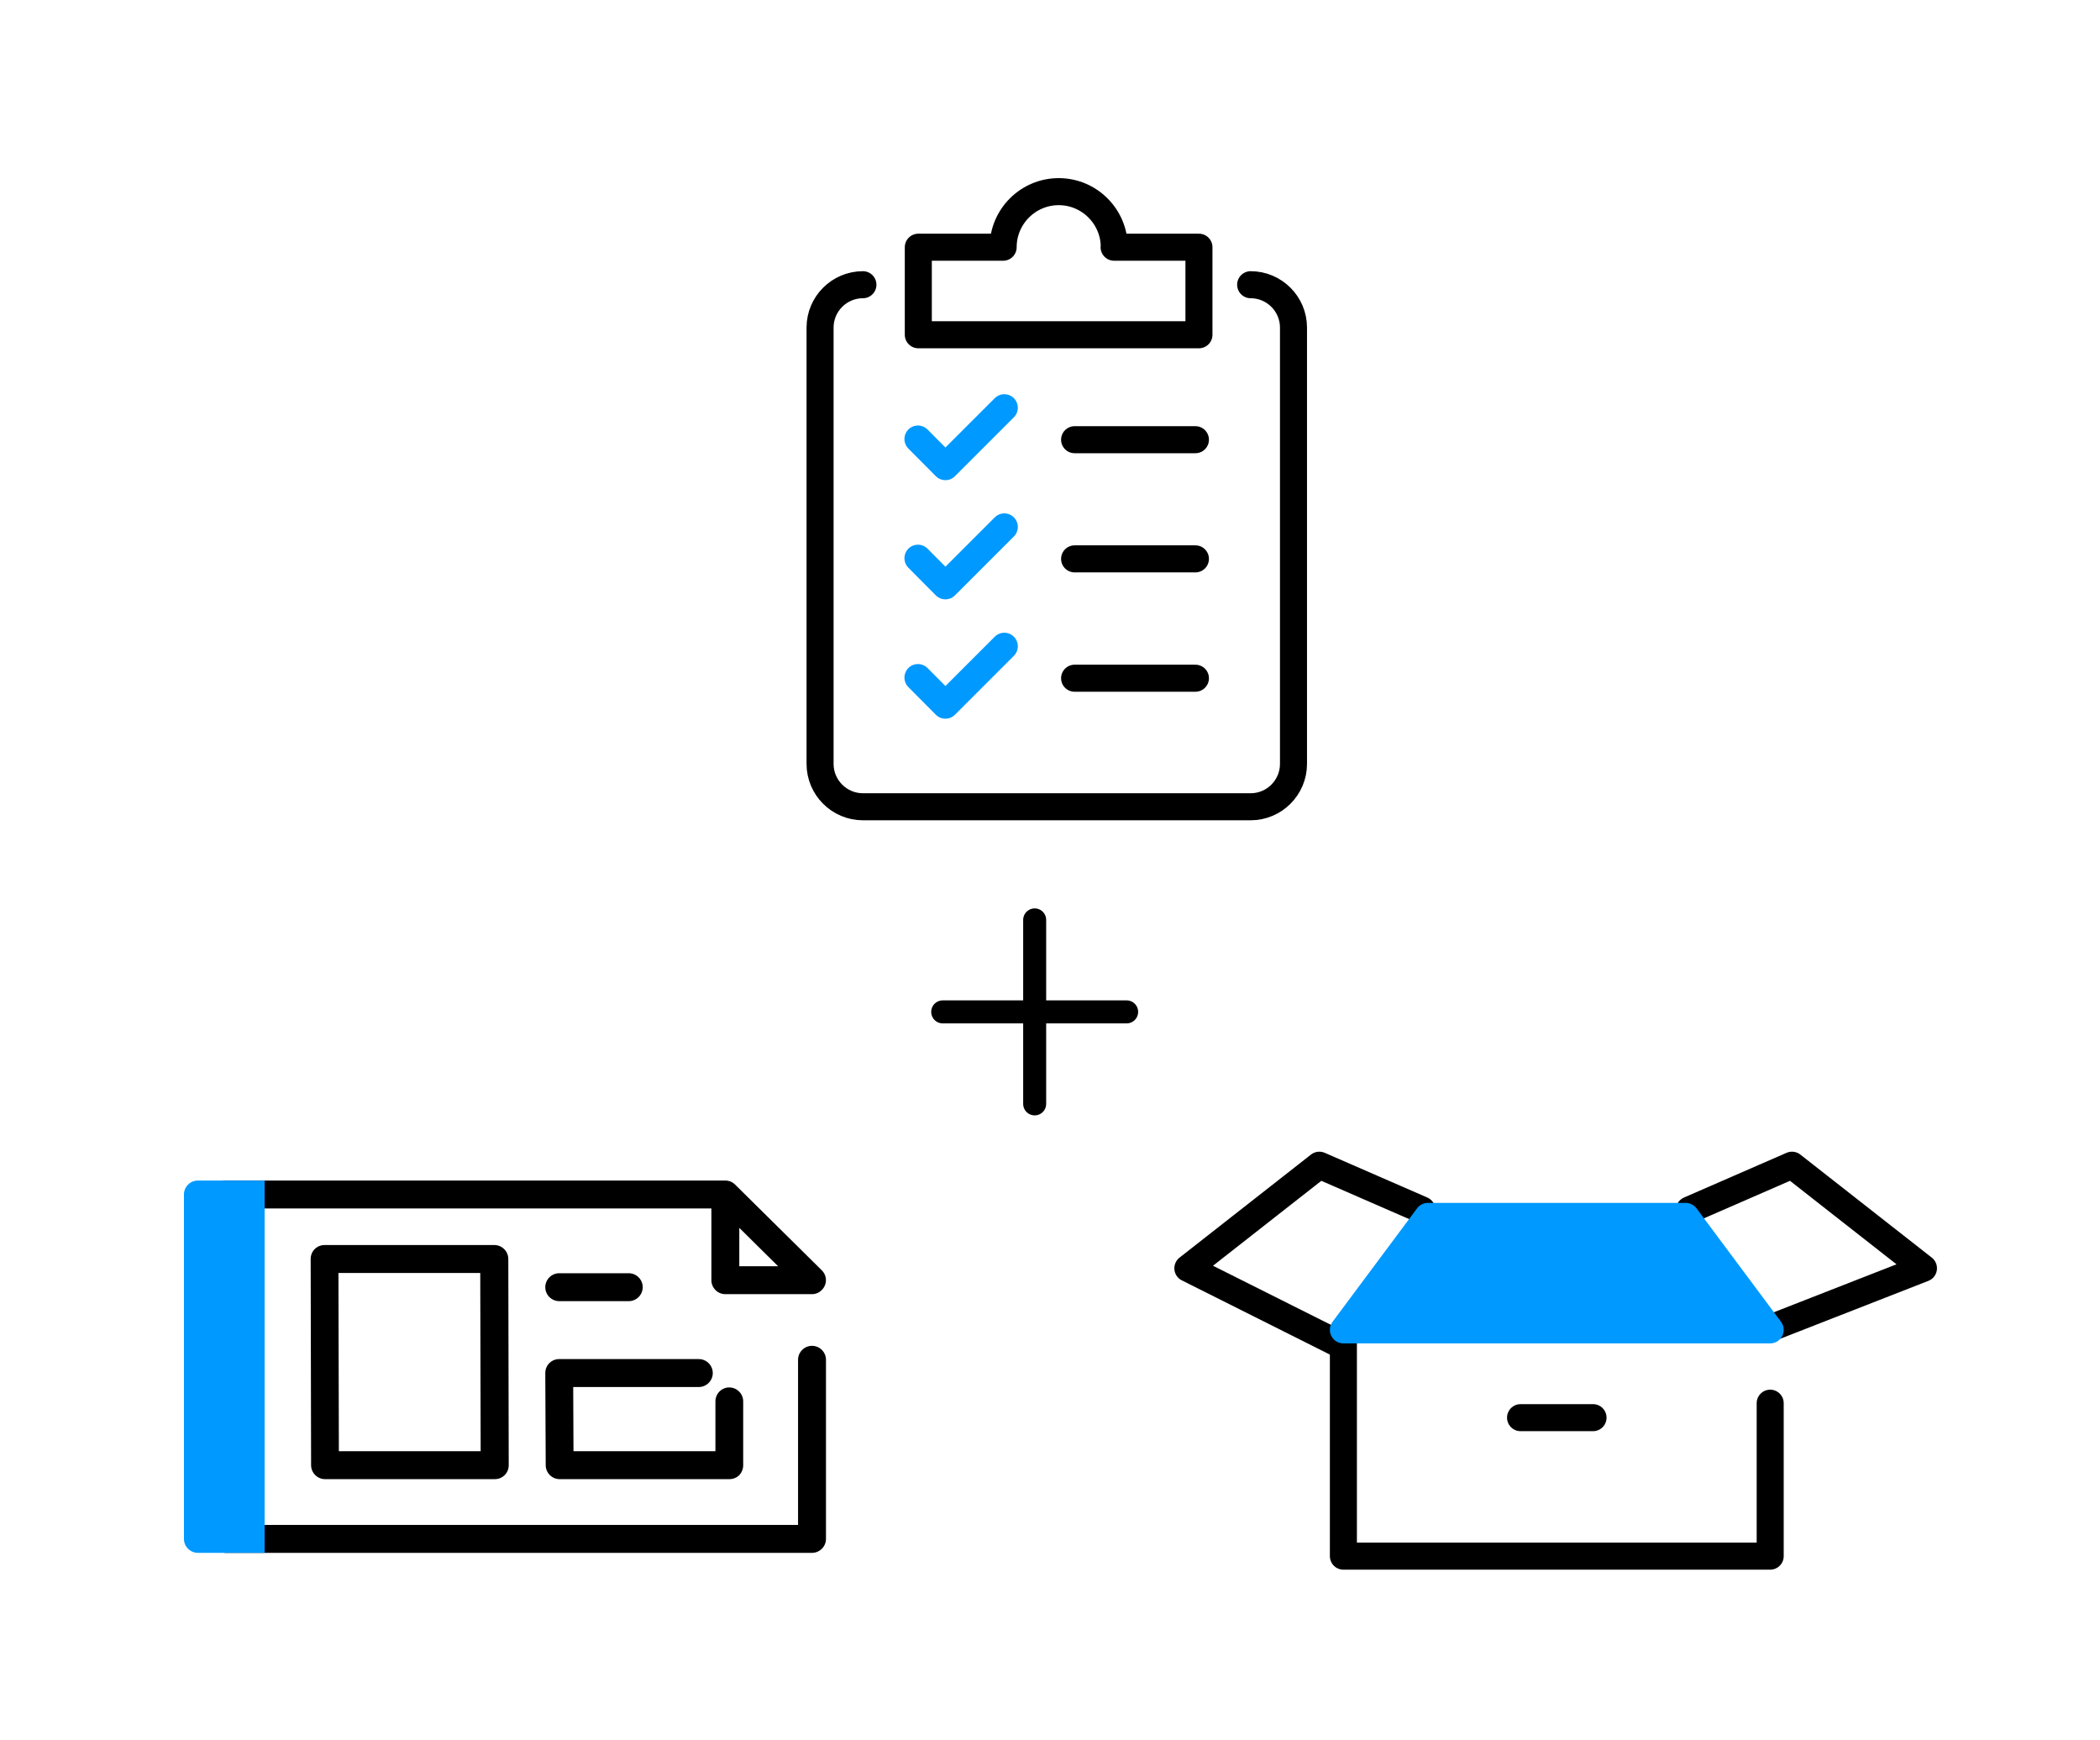
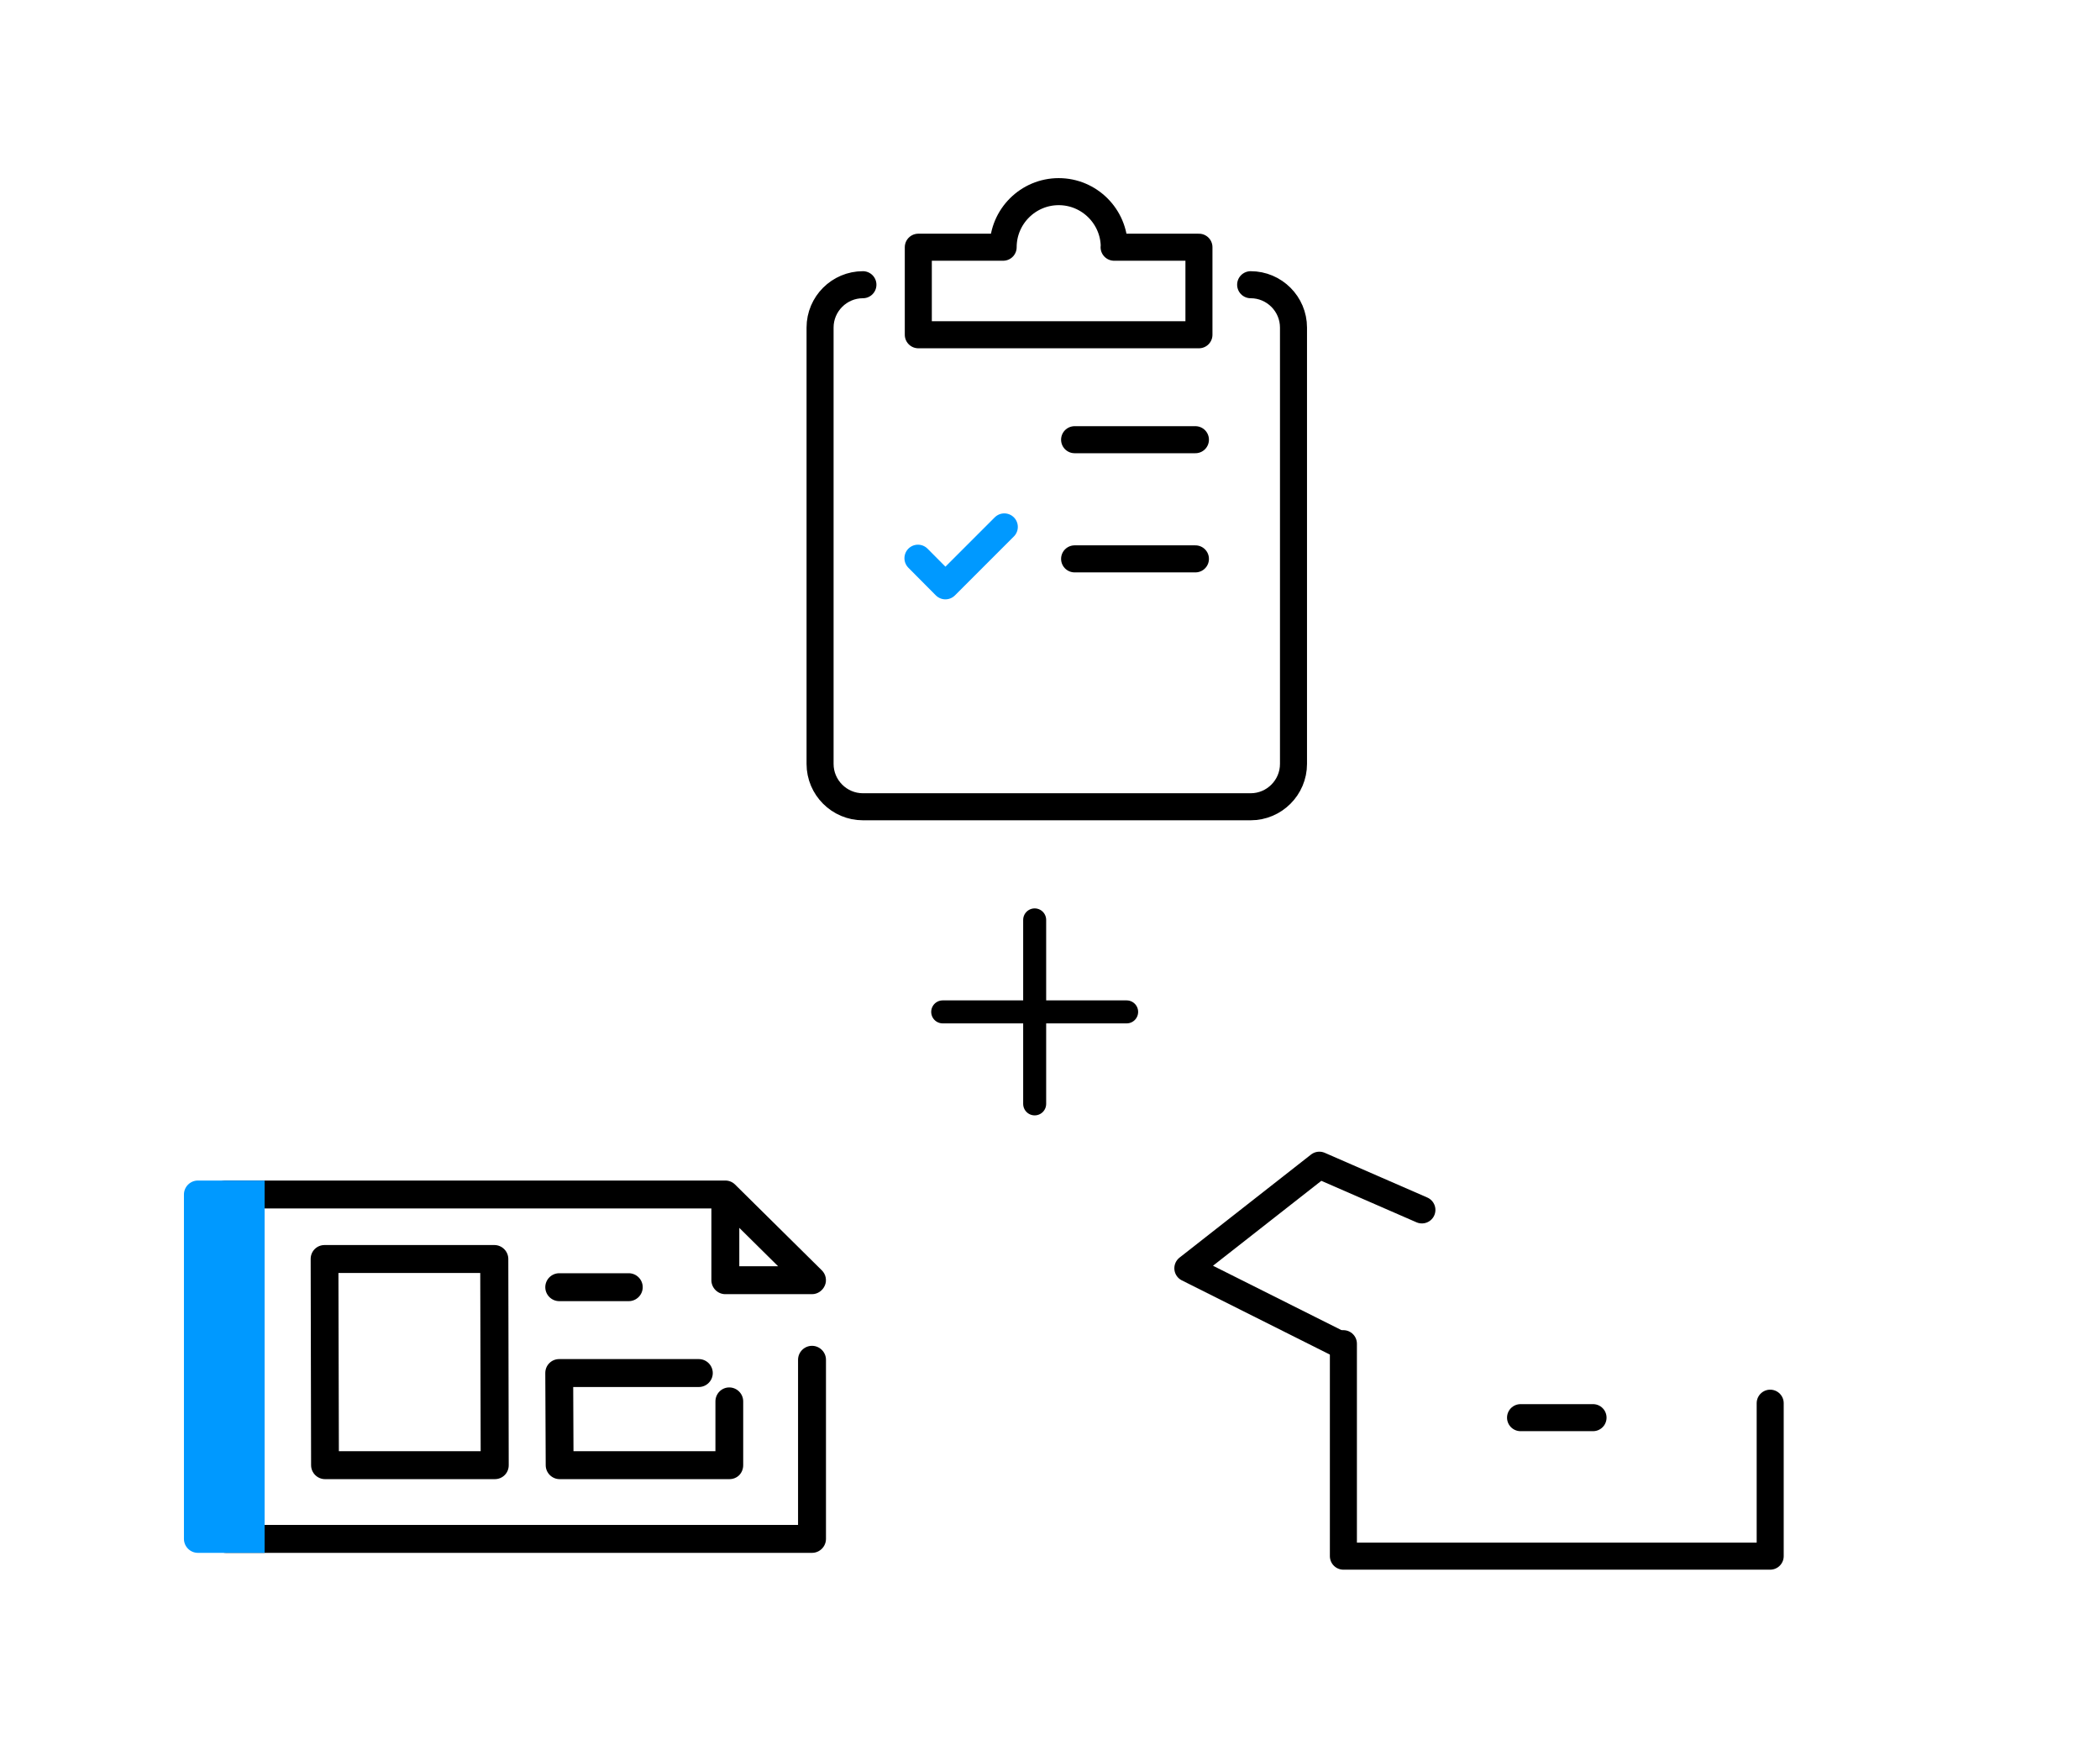
<svg xmlns="http://www.w3.org/2000/svg" width="274" height="227" viewBox="0 0 274 227" fill="none">
  <path d="M185.524 157.832L172.143 152L154.987 165.444L174.624 175.284" stroke="black" stroke-width="3.527" stroke-linecap="round" stroke-linejoin="round" />
-   <path d="M231.328 173.121L250.965 165.444L233.81 152L220.429 157.832" stroke="black" stroke-width="3.527" stroke-linecap="round" stroke-linejoin="round" />
  <path d="M230.968 183.045V202.999H175.281V175.283" stroke="black" stroke-width="3.527" stroke-linecap="round" stroke-linejoin="round" />
  <path d="M198.396 184.932H207.853" stroke="black" stroke-width="3.527" stroke-linecap="round" stroke-linejoin="round" />
-   <path d="M230.968 173.481H175.281L186.308 158.68H219.941L230.968 173.481Z" fill="#0099FF" stroke="#0099FF" stroke-width="3.527" stroke-linecap="round" stroke-linejoin="round" />
  <path d="M105.949 202.568H29.464C28.462 202.568 27.643 201.748 27.643 200.747C27.643 199.745 28.462 198.926 29.464 198.926H104.127V177.383C104.127 176.381 104.947 175.562 105.949 175.562C106.95 175.562 107.77 176.381 107.77 177.383V200.747C107.77 201.748 106.95 202.568 105.949 202.568Z" fill="black" />
  <path d="M64.555 192.953H42.411C41.409 192.953 40.59 192.134 40.59 191.132L40.535 164.235C40.535 163.743 40.717 163.288 41.063 162.942C41.409 162.596 41.864 162.414 42.356 162.414H64.5C65.502 162.414 66.322 163.234 66.322 164.235L66.376 191.132C66.376 191.624 66.194 192.079 65.848 192.425C65.502 192.771 65.047 192.953 64.555 192.953ZM44.214 189.311H62.716L62.661 166.056H44.159L44.214 189.311Z" fill="black" />
  <path d="M95.167 192.953H73.023C72.022 192.953 71.202 192.134 71.202 191.132L71.147 179.113C71.147 178.621 71.33 178.166 71.676 177.82C72.022 177.474 72.477 177.292 72.969 177.292H91.179C92.181 177.292 93 178.111 93 179.113C93 180.115 92.181 180.934 91.179 180.934H74.79L74.826 189.311H93.346V182.81C93.346 181.808 94.148 180.989 95.149 180.989C96.151 180.989 96.97 181.808 96.97 182.81V191.132C96.97 191.624 96.788 192.079 96.46 192.425C96.114 192.771 95.659 192.953 95.167 192.953Z" fill="black" />
  <path d="M105.949 168.824H94.64C93.638 168.824 92.819 168.004 92.819 167.002V157.642H29.464C28.462 157.642 27.643 156.823 27.643 155.821C27.643 154.819 28.462 154 29.464 154H94.64C95.131 154 95.587 154.2 95.915 154.528L107.223 165.709C107.751 166.219 107.915 167.021 107.624 167.694C107.333 168.368 106.677 168.824 105.949 168.824ZM96.461 165.181H101.523L96.461 160.173V165.181Z" fill="black" />
  <path d="M34.544 154H27.041H25.821C24.82 154 24 154.819 24 155.821V200.747C24 201.748 24.82 202.568 25.821 202.568H32.104C32.104 202.568 32.104 202.568 32.122 202.568H34.526V154H34.544Z" fill="#0099FF" />
  <path d="M82.037 169.734H72.969C71.967 169.734 71.147 168.914 71.147 167.913C71.147 166.911 71.967 166.092 72.969 166.092H82.037C83.039 166.092 83.859 166.911 83.859 167.913C83.859 168.914 83.039 169.734 82.037 169.734Z" fill="black" />
  <path d="M112.59 37.141C109.511 37.141 107 39.652 107 42.73V99.653C107 102.731 109.511 105.242 112.59 105.242H163.18C166.259 105.242 168.77 102.731 168.77 99.653V42.73C168.77 39.652 166.259 37.141 163.18 37.141" stroke="black" stroke-width="3.527" stroke-linecap="round" stroke-linejoin="round" />
-   <path d="M119.771 57.272L123.352 60.874L131.038 53.188" stroke="#0099FF" stroke-width="3.527" stroke-linecap="round" stroke-linejoin="round" />
  <path d="M140.21 57.359H155.974" stroke="black" stroke-width="3.527" stroke-linecap="round" stroke-linejoin="round" />
  <path d="M119.771 72.817L123.352 76.42L131.038 68.734" stroke="#0099FF" stroke-width="3.527" stroke-linecap="round" stroke-linejoin="round" />
  <path d="M140.21 72.904H155.974" stroke="black" stroke-width="3.527" stroke-linecap="round" stroke-linejoin="round" />
-   <path d="M119.771 88.386L123.352 91.989L131.038 84.303" stroke="#0099FF" stroke-width="3.527" stroke-linecap="round" stroke-linejoin="round" />
-   <path d="M140.21 88.473H155.974" stroke="black" stroke-width="3.527" stroke-linecap="round" stroke-linejoin="round" />
  <path d="M145.386 32.249C145.386 28.253 142.132 25 138.136 25C134.141 25 130.887 28.253 130.887 32.249H119.817V43.669H156.434V32.249H145.364H145.386Z" stroke="black" stroke-width="3.527" stroke-linecap="round" stroke-linejoin="round" />
  <path d="M135 120L135 144" stroke="black" stroke-width="3" stroke-linecap="round" />
  <path d="M123 132H147" stroke="black" stroke-width="3" stroke-linecap="round" />
</svg>